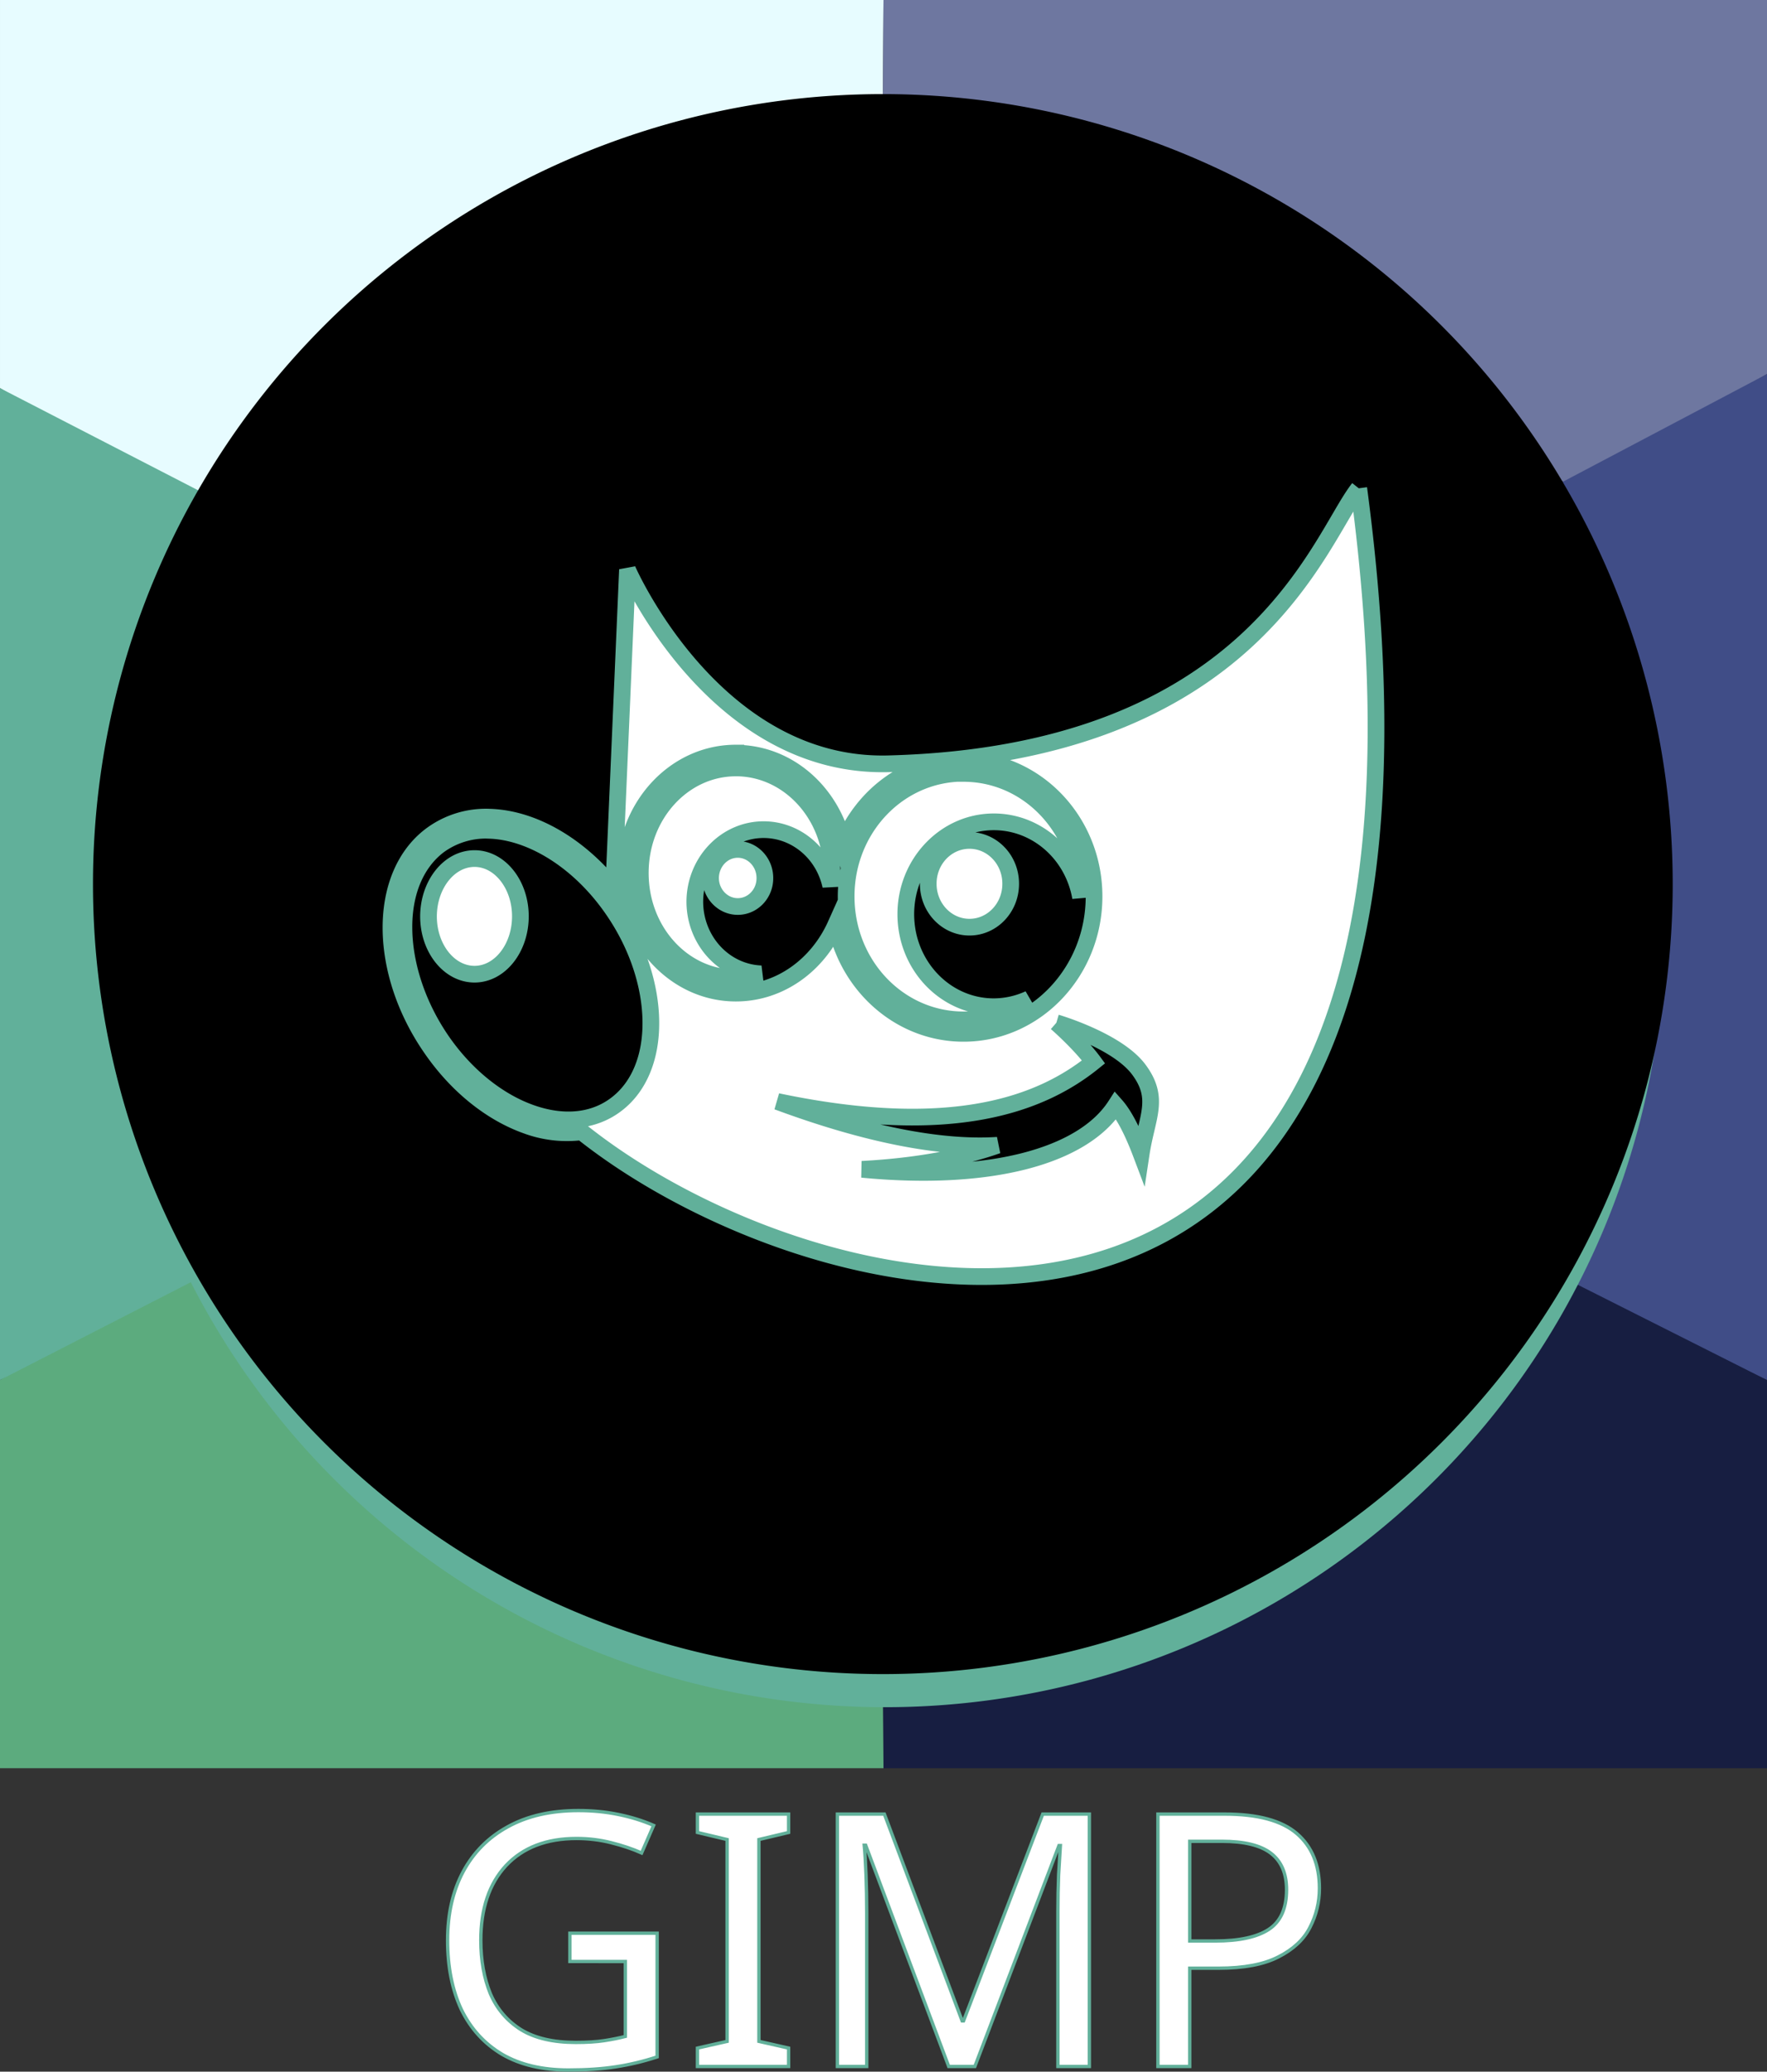
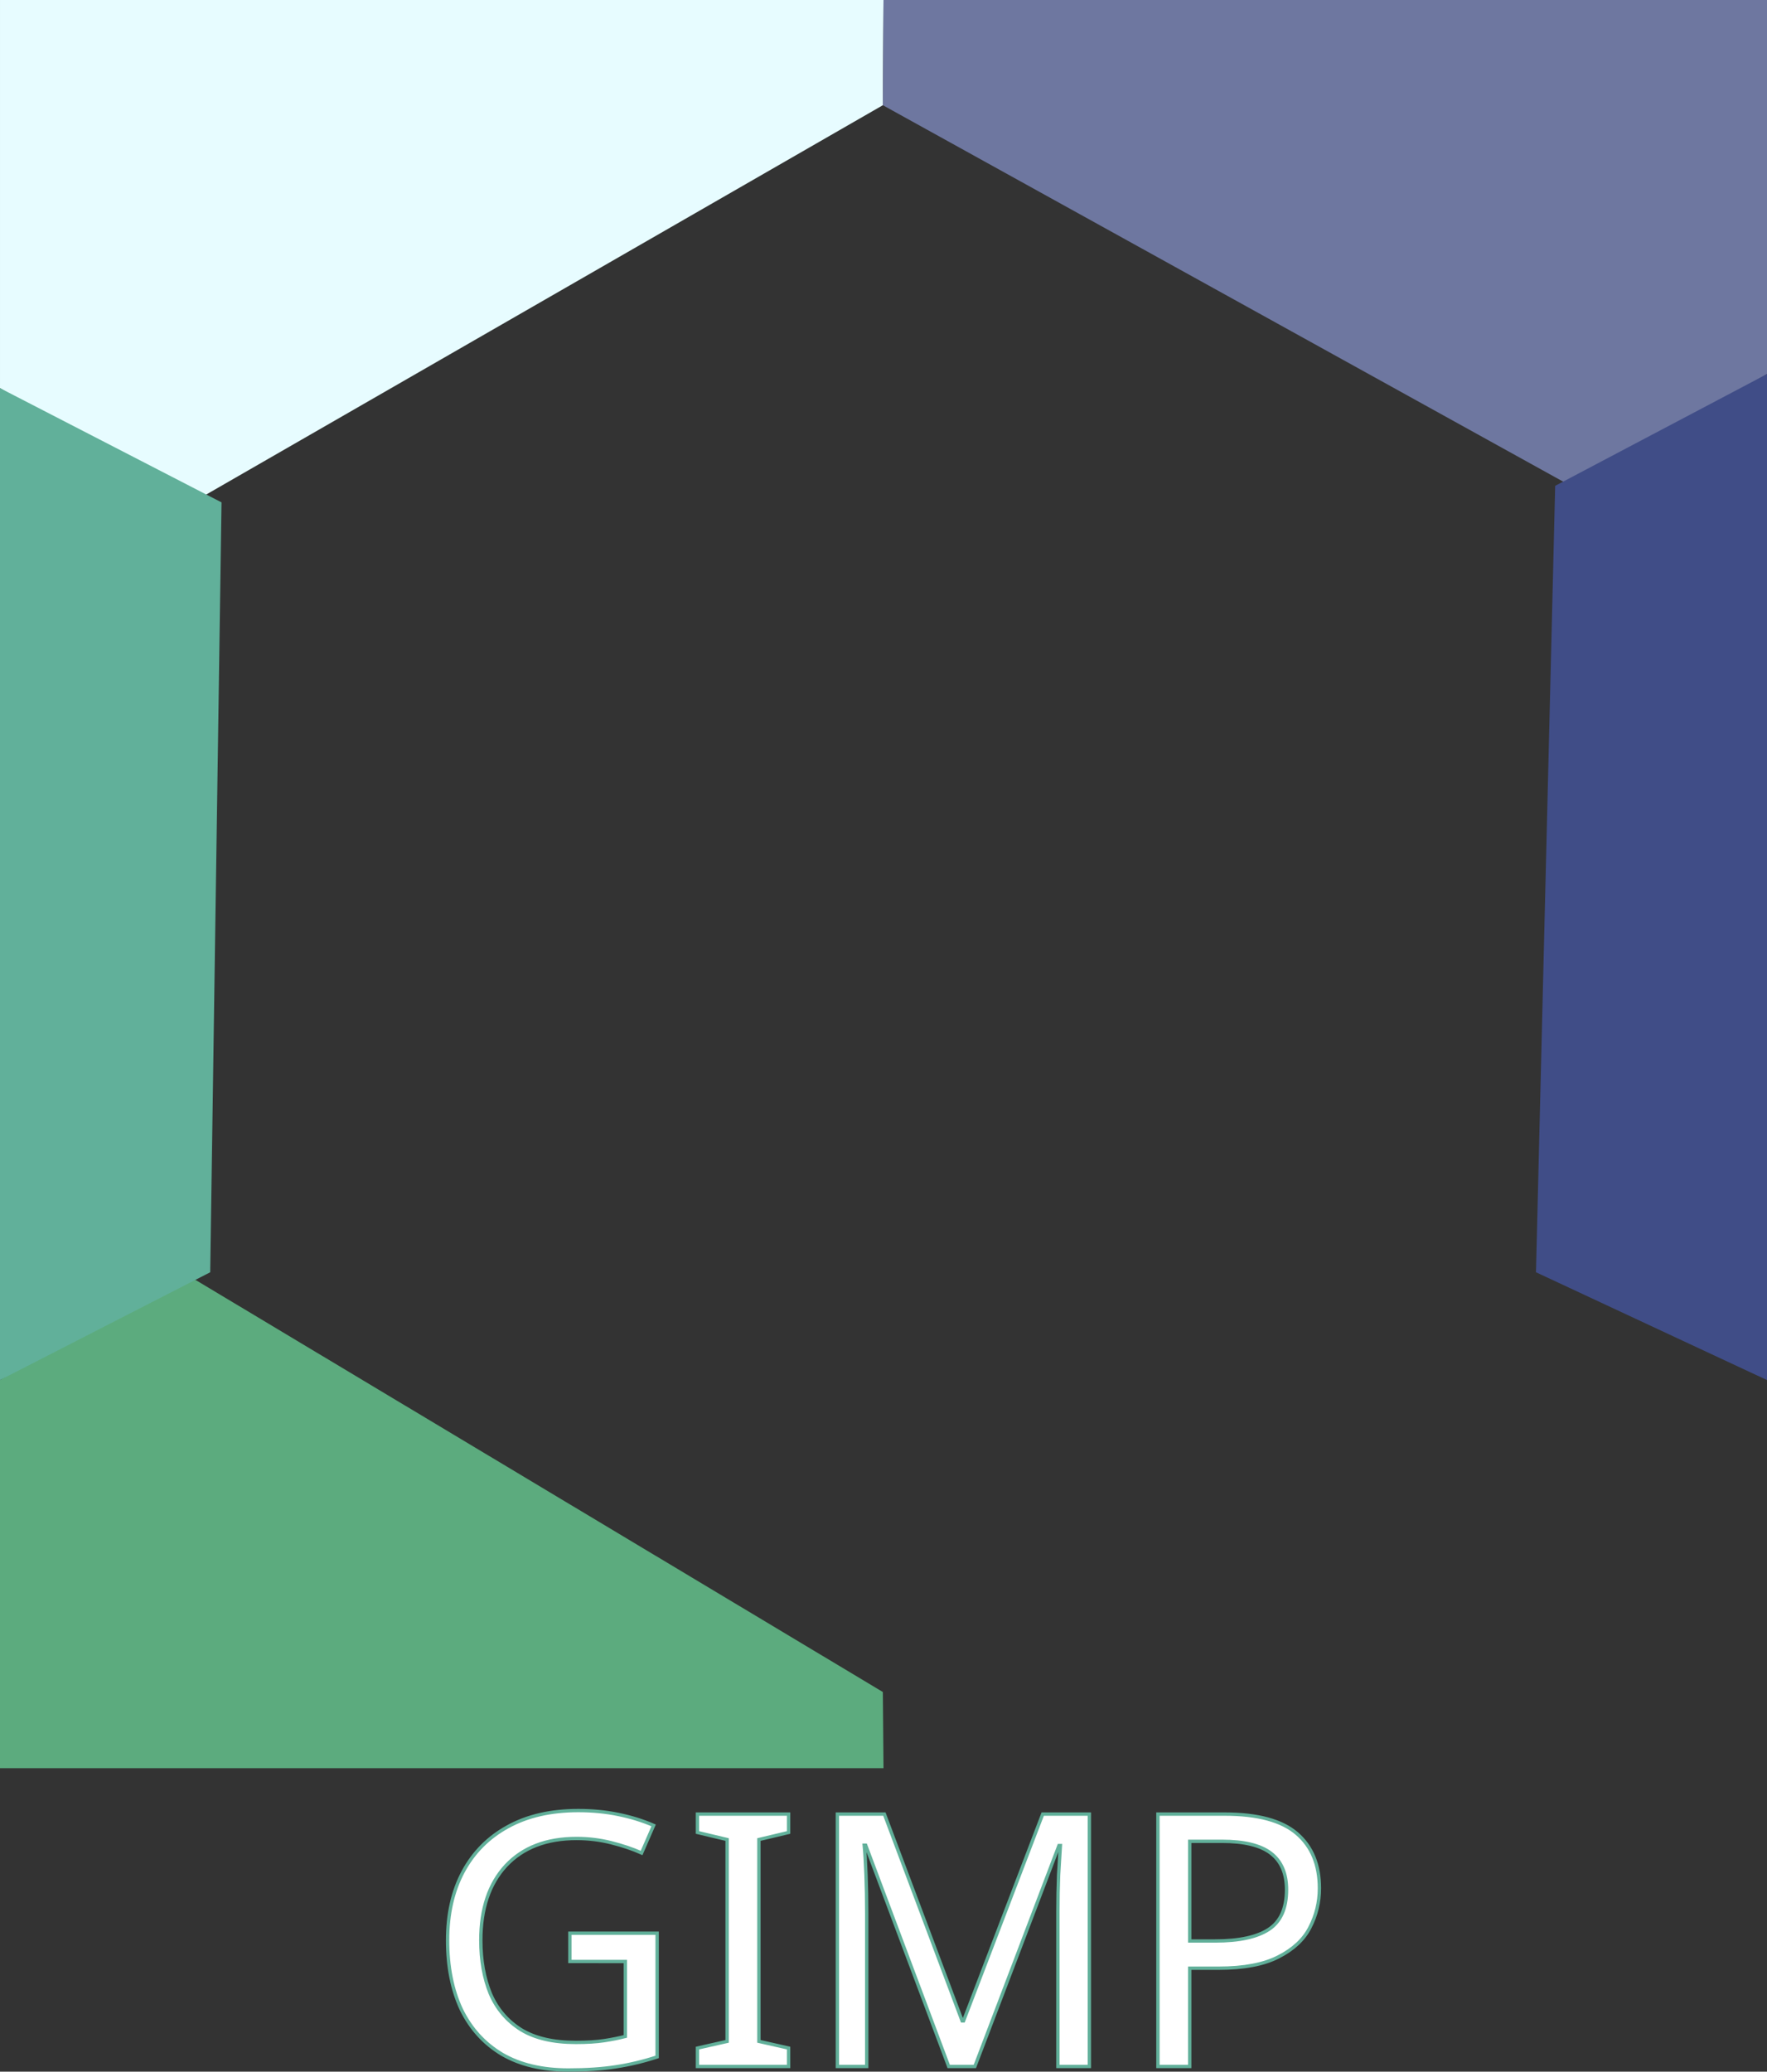
<svg xmlns="http://www.w3.org/2000/svg" width="2000" height="2344.425" viewBox="0 0 529.167 620.296" xml:space="preserve">
  <rect x="0" y="0" width="529.167" height="620.296" fill="#333333" stroke="none" />
  <g style="display:inline;opacity:1">
    <path style="display:inline;fill:#e7fcff;fill-opacity:1;stroke-width:.265" d="m102.307-101.417-.197 31.504-206.712 118.917-57.675-34.206v-116.215Z" transform="translate(162.277 101.417)" />
    <path style="display:inline;fill:#6e77a0;fill-opacity:1;stroke-width:.265" d="M308.109 44.047 366.89 10.58v-111.998H102.307l-.197 31.504z" transform="translate(162.277 101.417)" />
    <path style="display:inline;fill:#404d87;fill-opacity:1;stroke-width:.275" d="m366.89 10.58-63.435 33.467-5.75 235.477 69.185 32.274z" transform="translate(162.277 101.417)" />
-     <path style="display:inline;fill:#171e41;fill-opacity:1;stroke-width:.265;stroke-dasharray:none" d="M366.89 311.798v116.216H102.307l-.197-22.815 200.67-125.675z" transform="translate(162.277 101.417)" />
    <path style="display:inline;fill:#5cab7e;fill-opacity:1;stroke-width:.265" d="M-107.547 279.524 102.11 405.199l.197 22.815h-264.584V311.798Z" transform="translate(162.277 101.417)" />
    <path style="display:inline;fill:#61b09a;fill-opacity:1;stroke-width:.284" d="m-162.277 14.798 66.342 34.206-3.388 230.52-62.954 32.274z" transform="translate(162.277 101.417)" />
-     <path style="display:inline;fill:#61b09a;stroke-width:.261" d="M336.18 176.316A233.433 233.433 0 0 1 102.748 409.75a233.433 233.433 0 0 1-233.433-233.433A233.433 233.433 0 0 1 102.748-57.117 233.433 233.433 0 0 1 336.18 176.316Z" transform="translate(162.277 101.417)" />
-     <path style="display:inline;stroke-width:.265" d="M338.651 163.298A236.542 236.542 0 0 1 102.11 399.84a236.542 236.542 0 0 1-236.542-236.542A236.542 236.542 0 0 1 102.11-73.243 236.542 236.542 0 0 1 338.65 163.298z" transform="translate(162.277 101.417)" />
  </g>
  <g style="display:inline">
-     <path fill="currentColor" d="M244.633 44.788c-11.81 14.833-31.308 79.605-140.828 82.49-52.29 1.39-78.168-58.143-78.168-58.143l-4.13 95.498c-10.224-12.768-23.914-20.936-37.069-21.37a27.472 27.472 0 0 0-17.673 5.43c-8.159 6.15-12.049 16.52-11.957 28.044.105 11.478 4.084 24.154 11.957 35.576 7.827 11.431 18.106 19.498 28.57 23.24A34.921 34.921 0 0 0 11.9 237.47c74.139 59.102 272.29 104.293 232.732-192.683M58.088 124.106c15.562 0 28.477 11.523 32.174 26.984 5.955-14.65 19.83-24.92 36.01-24.92 21.609 0 39.088 18.291 39.088 40.813 0 22.568-17.48 41.005-39.089 41.005-18.825 0-34.525-14.022-38.267-32.505-5.375 12.002-16.66 20.456-29.916 20.456-11.238 0-21.074-6.093-27.085-15.312a60.347 60.347 0 0 0-3.55-6.96 39.033 39.033 0 0 1-2.498-13.681c0-19.682 14.741-35.917 33.133-35.917zm0 4.416c-15.746 0-28.615 13.976-28.615 31.445 0 17.525 12.87 31.446 28.615 31.446 2.637 0 5.135-.526 7.587-1.244-11.09-.432-19.83-9.938-19.876-21.563.035-11.957 9.265-21.61 20.595-21.61 9.652 0 18.005 7.007 20.116 16.853.14-1.3.348-2.543.348-3.89 0-17.48-12.961-31.446-28.763-31.446zm68.183 1.585c-19.396 0-35.151 16.419-35.151 36.875 0 20.503 15.745 36.968 35.151 36.968a33.833 33.833 0 0 0 19.636-6.287 25.407 25.407 0 0 1-10.564 2.352c-14.548 0-26.357-12.39-26.357-27.703 0-15.266 11.81-27.657 26.357-27.657 12.722 0 23.674 9.505 25.979 22.66v-.279c0-20.502-15.7-36.875-35.05-36.875zM-15.663 147.2c12.768.432 27.131 9.458 36.968 23.812 7.485 10.85 11.237 22.9 11.33 33.51.104 10.566-3.457 19.545-10.418 24.78-6.914 5.237-16.087 5.91-25.592 2.5-9.458-3.367-19.203-10.851-26.651-21.656-7.44-10.85-11.192-22.955-11.284-33.566-.105-10.564 3.456-19.498 10.37-24.78a23.942 23.941 0 0 1 15.267-4.61zm143.714 3.024c-6.823 0-12.39 5.808-12.345 13.008 0 7.154 5.522 12.962 12.345 12.962 6.822 0 12.343-5.808 12.343-12.962.035-7.2-5.521-13.008-12.343-13.008m-69.382 2.693c-4.517 0-8.113 3.845-8.159 8.546 0 4.702 3.65 8.546 8.159 8.546 4.508 0 8.159-3.844 8.113-8.546 0-4.701-3.651-8.546-8.113-8.546m-78.84 2.739c-7.588 0-13.737 7.734-13.783 17.285 0 9.606 6.195 17.332 13.783 17.332 7.587 0 13.735-7.78 13.735-17.332 0-9.505-6.148-17.285-13.735-17.285m174.247 49.164s18.29 5.329 24.725 14.068c6.435 8.694 2.352 14.068.672 25.204-2.453-6.48-4.996-11.57-7.633-14.547-9.938 15.46-38.12 22.808-75.964 19.157 17-.913 30.155-3.55 40.572-7.2-17.193 1.105-39.466-3.31-65.924-13.11 52.382 10.999 79.08.767 94.688-11.855-4.13-5.614-11.137-11.717-11.137-11.717" style="font-variation-settings:normal;opacity:1;vector-effect:none;fill:#fff;fill-opacity:1;stroke:#61b09a;stroke-width:5;stroke-linecap:butt;stroke-linejoin:miter;stroke-miterlimit:4;stroke-dasharray:none;stroke-dashoffset:0;stroke-opacity:1;-inkscape-stroke:none;stop-color:#000;stop-opacity:1" transform="translate(162.277 101.417)" />
    <path d="M8.38 477.421h26.14v37.042q-6.138 2.01-12.382 2.963-6.244.953-14.181.953-11.748 0-19.791-4.657-8.043-4.763-12.277-13.44-4.127-8.785-4.127-20.744 0-11.853 4.656-20.532 4.657-8.678 13.335-13.44 8.785-4.869 21.167-4.869 6.35 0 11.96 1.164 5.714 1.164 10.582 3.281l-3.598 8.255q-4.022-1.8-9.102-3.07-4.974-1.27-10.371-1.27-13.547 0-21.167 8.15-7.514 8.15-7.514 22.33 0 8.997 2.858 15.982 2.963 6.879 9.207 10.795 6.244 3.81 16.404 3.81 4.974 0 8.467-.53 3.492-.529 6.35-1.27v-22.436H8.38Zm65.51 39.9H46.587v-5.504l8.89-2.01v-60.432l-8.89-2.116v-5.504H73.89v5.504L65 449.375v60.431l8.89 2.01zm47.943 0-24.87-66.252h-.424q.318 3.28.53 8.89.21 5.503.21 11.536v45.825h-8.783v-75.565h14.076l23.283 61.913h.423l23.707-61.913h13.97v75.565h-9.42v-46.46q0-5.504.212-10.901.318-5.398.53-8.784h-.424l-25.188 66.145zm82.656-75.566q14.816 0 21.59 5.821 6.773 5.821 6.773 16.404 0 6.245-2.858 11.748-2.751 5.397-9.419 8.784-6.561 3.387-17.886 3.387h-8.678v29.421h-9.525v-75.565zm-.847 8.15h-9.63v29.844h7.62q10.794 0 16.086-3.492 5.291-3.492 5.291-11.853 0-7.303-4.656-10.901-4.657-3.598-14.711-3.598z" style="font-size:105.833px;line-height:1.2;font-family:System-ui;-inkscape-font-specification:System-ui;text-align:center;text-anchor:middle;fill:#fff;stroke:#61b09a" aria-label="GIMP" transform="translate(162.277 101.417)" />
  </g>
</svg>